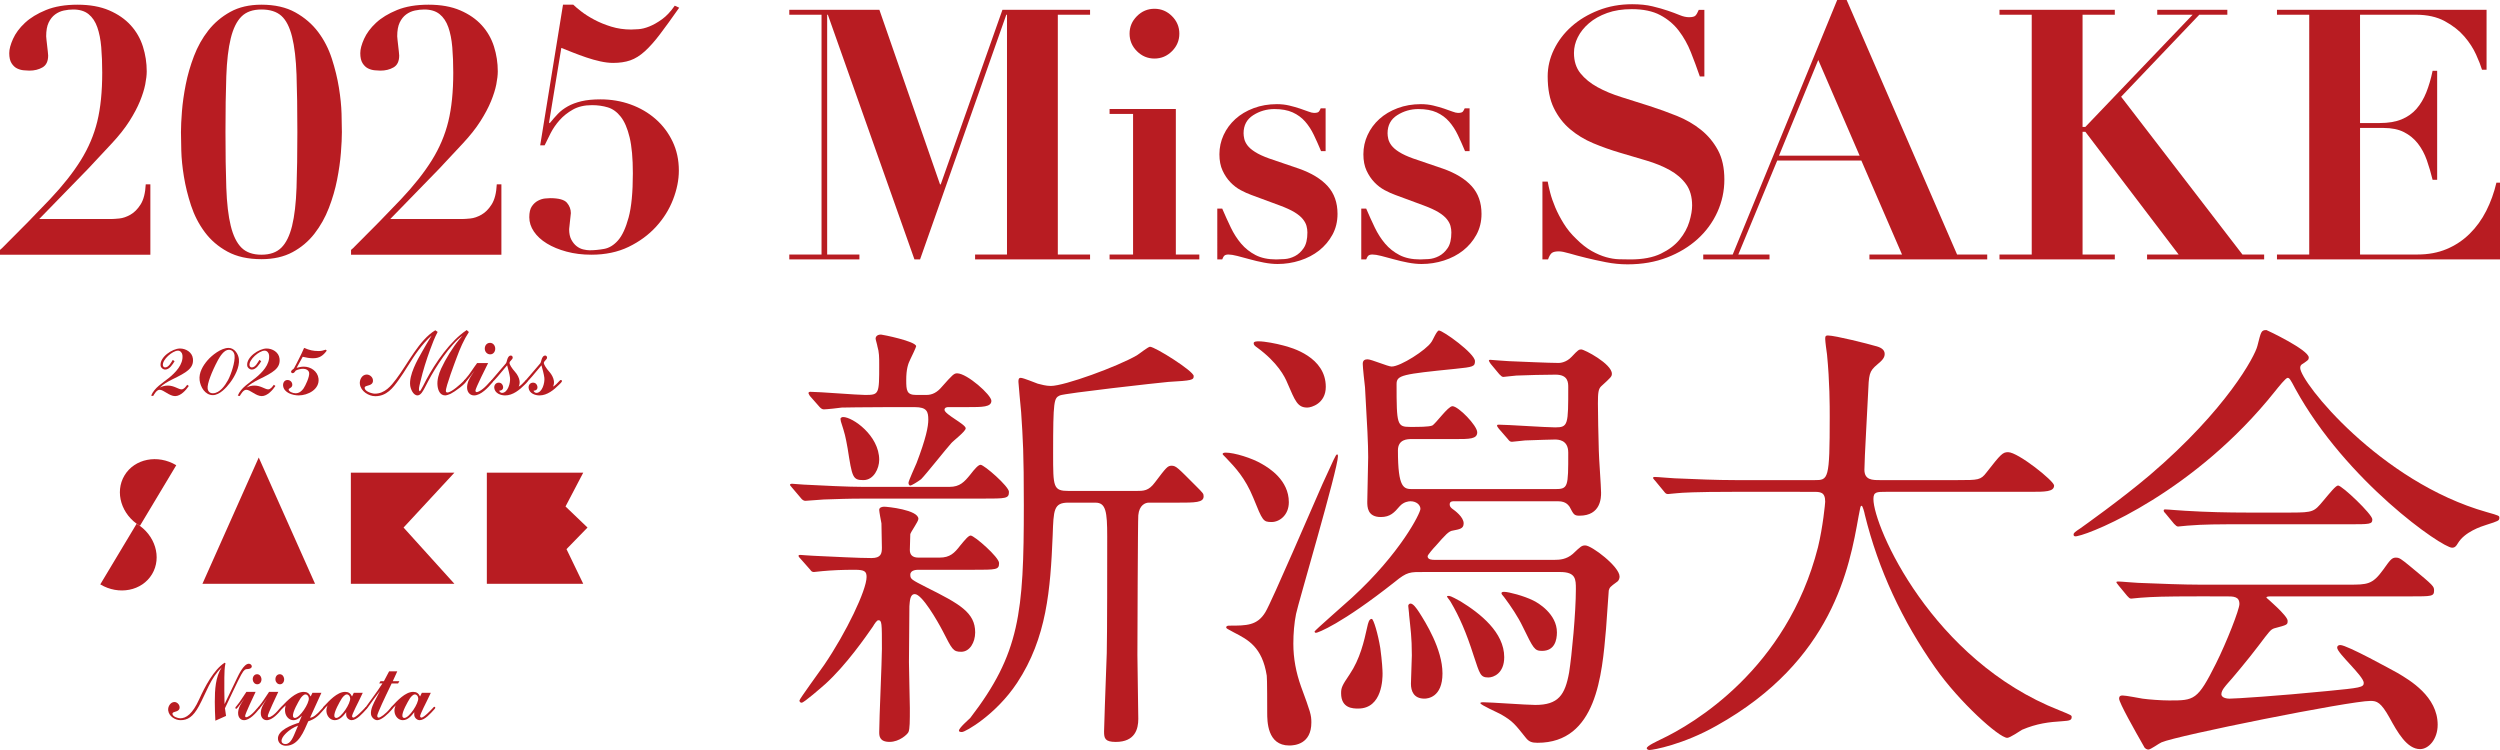
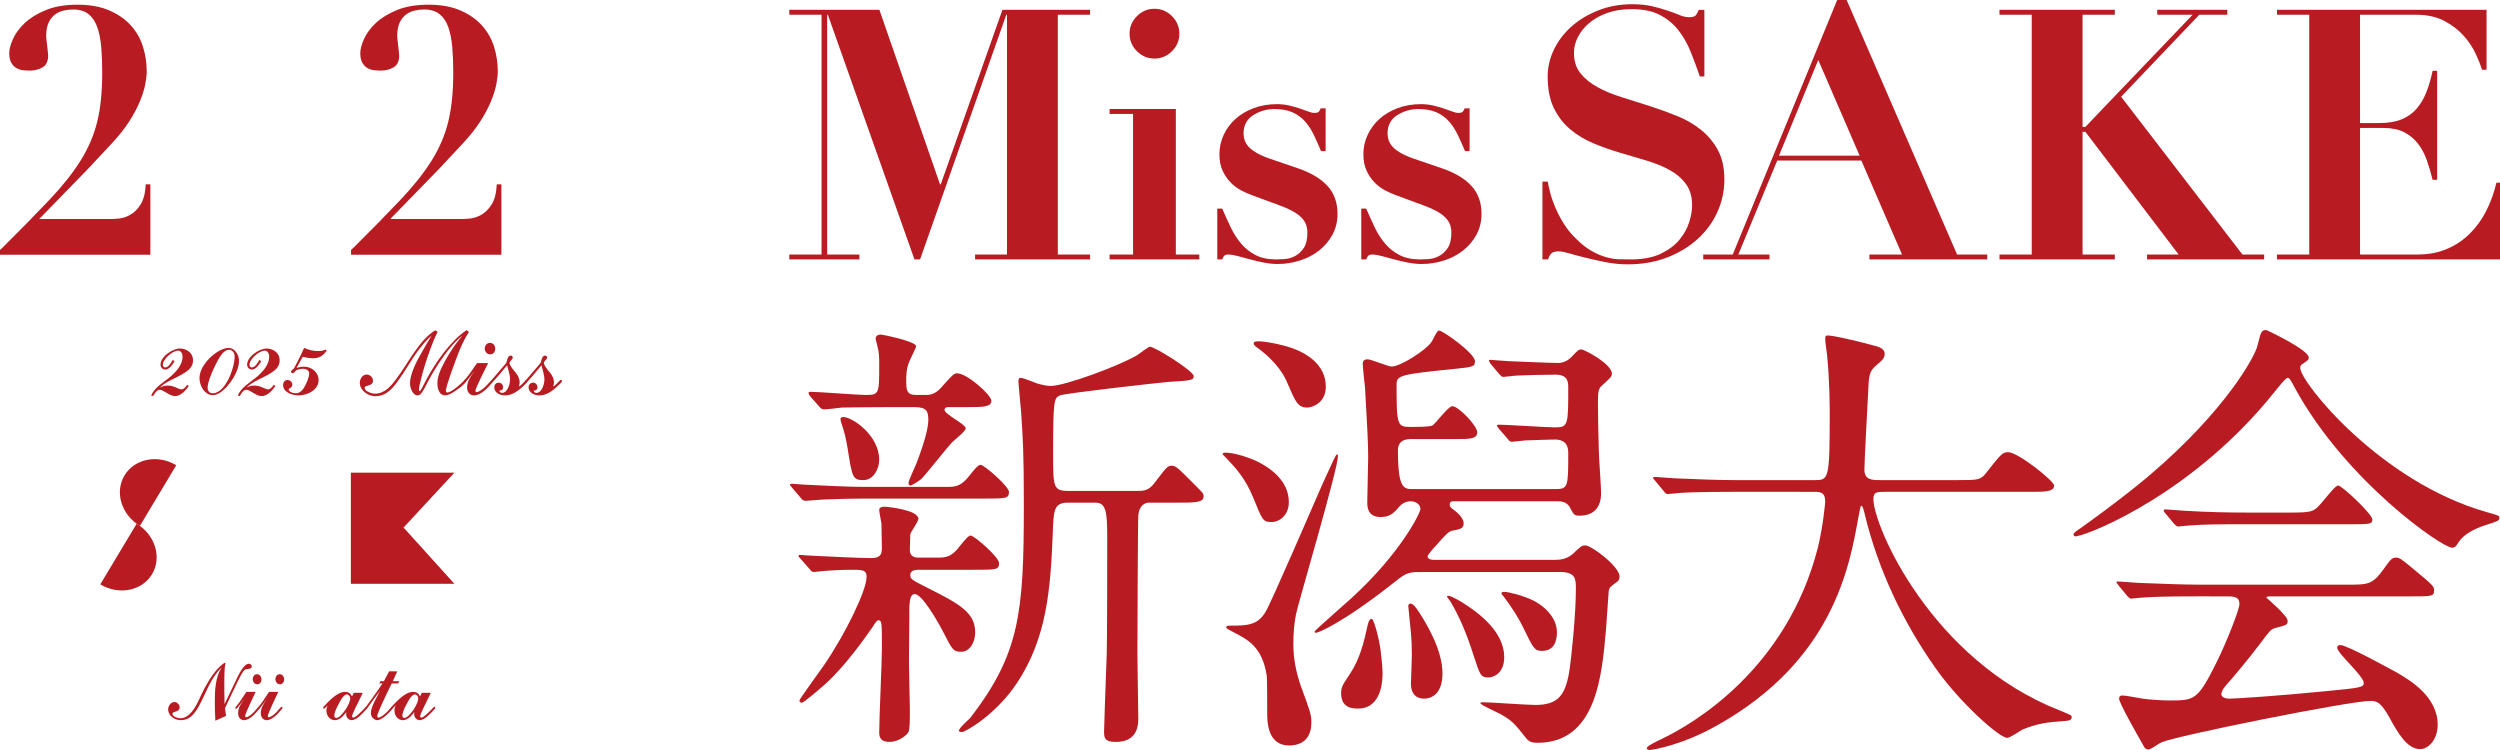
<svg xmlns="http://www.w3.org/2000/svg" version="1.0" id="レイヤー_1" x="0px" y="0px" width="700px" height="210px" viewBox="0 0 700 210" enable-background="new 0 0 700 210" xml:space="preserve">
  <g>
    <g>
      <path fill="#B81C22" d="M246.228,2.75l16.98,48.882h0.195L280.681,2.75h24.536v1.373h-9.028v67.14h9.028v1.373h-32.192v-1.373    h8.933V4.124h-0.196l-24.146,68.514h-1.57L231.798,4.124h-0.194v67.14h9.029v1.374h-19.631v-1.374h9.028V4.124h-9.028V2.75    H246.228z" />
      <path fill="#B81C22" d="M329.235,30.528v40.732h6.574v1.375h-25.127v-1.375h6.577V31.901h-6.577v-1.373H329.235z M318.341,4.519    c1.375-1.375,3.008-2.063,4.908-2.063c1.896,0,3.532,0.688,4.906,2.063c1.374,1.373,2.062,3.01,2.062,4.905    c0,1.899-0.688,3.534-2.062,4.909c-1.373,1.374-3.011,2.061-4.906,2.061c-1.899,0-3.533-0.688-4.908-2.061    c-1.375-1.375-2.062-3.009-2.062-4.909C316.278,7.528,316.966,5.892,318.341,4.519z" />
      <path fill="#B81C22" d="M342.22,58.405c0.785,1.832,1.587,3.6,2.405,5.301c0.817,1.701,1.782,3.207,2.896,4.516    c1.111,1.311,2.453,2.371,4.023,3.189c1.57,0.818,3.5,1.227,5.791,1.227c0.59,0,1.373-0.032,2.354-0.1    c0.982-0.063,1.947-0.344,2.898-0.834c0.945-0.488,1.766-1.242,2.453-2.258c0.688-1.014,1.029-2.469,1.029-4.365    c0-0.592-0.082-1.195-0.246-1.817c-0.162-0.621-0.508-1.259-1.029-1.914c-0.525-0.651-1.291-1.291-2.307-1.914    c-1.018-0.621-2.404-1.259-4.172-1.914l-7.952-2.942c-0.917-0.328-1.897-0.771-2.943-1.326c-1.047-0.558-2.012-1.291-2.896-2.209    c-0.883-0.916-1.618-2.012-2.207-3.287c-0.59-1.277-0.884-2.797-0.884-4.564c0-1.897,0.395-3.696,1.177-5.398    c0.785-1.7,1.883-3.188,3.289-4.465c1.405-1.277,3.106-2.29,5.104-3.043c1.996-0.752,4.171-1.129,6.527-1.129    c1.24,0,2.402,0.132,3.482,0.393c1.08,0.263,2.062,0.54,2.945,0.833c0.883,0.295,1.668,0.576,2.355,0.836    c0.688,0.262,1.227,0.393,1.617,0.393c0.721,0,1.18-0.131,1.375-0.393c0.195-0.26,0.359-0.556,0.49-0.884h1.375v11.976h-1.277    c-0.652-1.57-1.322-3.076-2.012-4.516c-0.688-1.438-1.506-2.697-2.453-3.777s-2.109-1.93-3.484-2.553    c-1.375-0.622-3.078-0.933-5.104-0.933c-2.16,0-4.143,0.574-5.939,1.717c-1.802,1.146-2.7,2.833-2.7,5.058    c0,0.458,0.063,0.98,0.196,1.569c0.13,0.589,0.424,1.195,0.883,1.816c0.456,0.621,1.178,1.244,2.162,1.865    c0.979,0.62,2.289,1.228,3.926,1.814l8.342,2.846c3.533,1.246,6.217,2.881,8.049,4.908c1.83,2.028,2.748,4.612,2.748,7.754    c0,2.162-0.475,4.106-1.422,5.84c-0.949,1.734-2.195,3.209-3.729,4.419c-1.539,1.212-3.322,2.144-5.352,2.798    c-2.029,0.652-4.123,0.98-6.281,0.98c-1.18,0-2.455-0.133-3.828-0.394c-1.373-0.263-2.699-0.573-3.974-0.933    c-1.277-0.358-2.438-0.67-3.486-0.932c-1.046-0.264-1.863-0.395-2.452-0.395c-0.523,0-0.9,0.098-1.13,0.295    c-0.229,0.195-0.439,0.559-0.638,1.08h-1.374V58.405H342.22z" />
      <path fill="#B81C22" d="M382.532,58.405c0.785,1.832,1.586,3.6,2.404,5.301c0.816,1.701,1.781,3.207,2.895,4.516    c1.111,1.311,2.455,2.371,4.025,3.189s3.498,1.227,5.789,1.227c0.592,0,1.377-0.032,2.357-0.1    c0.979-0.063,1.943-0.344,2.895-0.834c0.945-0.488,1.766-1.242,2.455-2.258c0.688-1.014,1.027-2.469,1.027-4.365    c0-0.592-0.08-1.195-0.244-1.817c-0.164-0.621-0.508-1.259-1.029-1.914c-0.523-0.651-1.295-1.291-2.309-1.914    c-1.018-0.621-2.404-1.259-4.17-1.914l-7.951-2.942c-0.918-0.328-1.898-0.771-2.943-1.326c-1.049-0.558-2.014-1.291-2.896-2.209    c-0.881-0.916-1.619-2.012-2.209-3.287c-0.588-1.277-0.881-2.797-0.881-4.564c0-1.897,0.391-3.696,1.176-5.398    c0.787-1.7,1.881-3.188,3.289-4.465c1.406-1.277,3.107-2.29,5.104-3.043c1.996-0.752,4.172-1.129,6.527-1.129    c1.242,0,2.404,0.132,3.484,0.393c1.08,0.263,2.061,0.54,2.943,0.833c0.885,0.295,1.67,0.576,2.355,0.836    c0.688,0.262,1.229,0.393,1.619,0.393c0.721,0,1.18-0.131,1.375-0.393c0.195-0.26,0.355-0.556,0.49-0.884h1.373v11.976h-1.273    c-0.656-1.57-1.326-3.076-2.014-4.516c-0.688-1.438-1.508-2.697-2.457-3.777c-0.945-1.08-2.105-1.93-3.48-2.553    c-1.373-0.622-3.076-0.933-5.105-0.933c-2.158,0-4.141,0.574-5.938,1.717c-1.803,1.146-2.699,2.833-2.699,5.058    c0,0.458,0.062,0.98,0.195,1.569c0.129,0.589,0.424,1.195,0.883,1.816c0.457,0.621,1.18,1.244,2.16,1.865    c0.982,0.62,2.289,1.228,3.926,1.814l8.346,2.846c3.531,1.246,6.213,2.881,8.047,4.908c1.832,2.028,2.75,4.612,2.75,7.754    c0,2.162-0.477,4.106-1.424,5.84c-0.947,1.734-2.191,3.209-3.729,4.419c-1.537,1.212-3.322,2.144-5.352,2.798    c-2.027,0.652-4.123,0.98-6.279,0.98c-1.182,0-2.457-0.133-3.828-0.394c-1.375-0.263-2.701-0.573-3.979-0.933    c-1.273-0.358-2.438-0.67-3.482-0.932c-1.047-0.264-1.863-0.395-2.453-0.395c-0.525,0-0.9,0.098-1.129,0.295    c-0.23,0.195-0.441,0.559-0.641,1.08h-1.373V58.405H382.532z" />
      <path fill="#B81C22" d="M433.36,50.847c0.131,0.785,0.357,1.816,0.688,3.09c0.326,1.275,0.801,2.65,1.422,4.125    c0.621,1.473,1.406,2.979,2.355,4.514c0.947,1.539,2.109,2.963,3.484,4.27c1.504,1.509,2.961,2.65,4.367,3.439    c1.406,0.784,2.748,1.358,4.021,1.717c1.275,0.358,2.488,0.559,3.635,0.588c1.145,0.033,2.209,0.05,3.189,0.05    c3.467,0,6.312-0.54,8.537-1.62c2.225-1.078,3.977-2.404,5.252-3.975s2.176-3.224,2.699-4.957    c0.523-1.732,0.785-3.254,0.785-4.564c0-2.42-0.574-4.416-1.717-5.986c-1.146-1.57-2.67-2.879-4.566-3.926    s-4.057-1.93-6.477-2.649c-2.422-0.722-4.91-1.457-7.461-2.209c-2.551-0.751-5.041-1.635-7.459-2.648    c-2.422-1.016-4.58-2.324-6.479-3.929c-1.9-1.604-3.42-3.583-4.566-5.938c-1.145-2.354-1.717-5.301-1.717-8.834    c0-2.617,0.59-5.137,1.768-7.558c1.18-2.422,2.812-4.565,4.906-6.431c2.096-1.864,4.596-3.37,7.512-4.517    c2.91-1.145,6.066-1.717,9.471-1.717c2.158,0,4.059,0.195,5.693,0.59c1.635,0.392,3.074,0.803,4.316,1.228    c1.244,0.426,2.34,0.834,3.289,1.227c0.949,0.394,1.816,0.59,2.602,0.59c0.916,0,1.521-0.147,1.814-0.441    c0.297-0.295,0.604-0.835,0.934-1.62h1.57v18.649h-1.275c-0.785-2.289-1.619-4.547-2.504-6.771    c-0.883-2.225-2.014-4.235-3.385-6.036c-1.373-1.801-3.109-3.255-5.201-4.369c-2.098-1.111-4.746-1.666-7.953-1.666    c-2.615,0-4.924,0.358-6.918,1.078c-1.996,0.719-3.682,1.669-5.057,2.846c-1.375,1.179-2.42,2.487-3.141,3.926    c-0.723,1.441-1.08,2.912-1.08,4.417c0,2.29,0.604,4.188,1.814,5.692c1.211,1.506,2.799,2.797,4.762,3.877    s4.201,2.014,6.725,2.799c2.52,0.783,5.104,1.603,7.754,2.453c2.65,0.85,5.232,1.783,7.754,2.797    c2.52,1.015,4.762,2.307,6.725,3.877s3.549,3.469,4.76,5.691c1.211,2.227,1.816,4.976,1.816,8.247    c0,3.205-0.654,6.248-1.963,9.129c-1.311,2.878-3.158,5.396-5.545,7.559c-2.391,2.157-5.234,3.877-8.541,5.15    c-3.305,1.275-6.984,1.914-11.041,1.914c-2.029,0-4.043-0.196-6.037-0.59c-1.996-0.393-3.861-0.801-5.596-1.227    c-1.732-0.424-3.271-0.836-4.611-1.229c-1.344-0.391-2.344-0.588-2.994-0.588c-0.918,0-1.57,0.146-1.963,0.44    c-0.395,0.296-0.754,0.899-1.08,1.815h-1.57v-21.79h1.475v0.001H433.36z" />
      <path fill="#B81C22" d="M485.163,71.263l29.25-71.262h2.648l30.92,71.262h8.439v1.373h-32.98v-1.373h9.125L521.18,44.958h-23.559    l-10.893,26.305h8.736v1.373h-18.555v-1.373H485.163z M498.118,43.583h22.576L509.11,16.788L498.118,43.583z" />
      <path fill="#B81C22" d="M592.149,2.75v1.373h-9.031v31.41h0.785l30.033-31.41h-9.912V2.75h19.631v1.373h-7.854l-21.887,22.969    l33.965,44.169h6.082v1.375h-32.783v-1.375h8.834l-26.109-34.354h-0.785v34.354h9.031v1.375h-32.293v-1.375h9.027V4.124h-9.027    V2.75H592.149z" />
      <path fill="#B81C22" d="M696.239,2.75v16.785h-1.273c-0.33-1.112-0.885-2.536-1.67-4.27c-0.785-1.734-1.881-3.421-3.287-5.058    c-1.41-1.635-3.225-3.059-5.447-4.27c-2.225-1.211-4.939-1.816-8.148-1.816h-15.604v30.33h5.496c2.422,0,4.467-0.342,6.139-1.029    c1.668-0.688,3.057-1.669,4.17-2.942c1.111-1.276,2.027-2.813,2.748-4.614c0.719-1.8,1.307-3.812,1.766-6.037h1.275v30.526h-1.275    c-0.459-1.896-0.996-3.729-1.617-5.498c-0.625-1.766-1.457-3.319-2.502-4.662c-1.051-1.34-2.34-2.404-3.881-3.188    c-1.535-0.785-3.451-1.178-5.742-1.178h-6.574v35.435h16.102c3.008,0,5.725-0.507,8.145-1.521c2.422-1.015,4.564-2.439,6.43-4.271    c1.863-1.832,3.42-3.978,4.662-6.431c1.244-2.453,2.193-5.088,2.848-7.899h1.275v21.495h-62.723v-1.374h9.031V4.124h-9.031V2.75    H696.239z" />
    </g>
    <g>
      <g>
        <path fill="#B81C22" d="M265.855,136.324c2.901,0,4.165-1.389,5.805-3.406c1.262-1.641,2.272-2.775,2.902-2.775     c1.007,0,7.945,6.059,7.945,7.57c0,1.893-0.756,1.893-7.441,1.893h-32.424c-5.931,0-7.444,0.125-11.982,0.252     c-0.758,0-4.417,0.377-5.177,0.377c-0.376,0-0.756-0.252-1.006-0.504l-2.777-3.277c-0.379-0.508-0.503-0.508-0.503-0.76     c0-0.127,0.379-0.25,0.503-0.25c0.381,0,2.9,0.25,3.406,0.25c4.919,0.252,12.364,0.633,16.777,0.633L265.855,136.324     L265.855,136.324z M263.084,156.128c2.9,0,4.163-1.26,5.802-3.404c1.263-1.516,2.27-2.773,2.901-2.773     c1.008,0,7.949,6.055,7.949,7.695c0,1.893-0.632,1.893-7.444,1.893h-15.139c-0.376,0-2.271,0-2.271,1.387     c0,1.266,0.378,1.389,4.54,3.533c9.337,4.668,13.625,7.064,13.625,12.615c0,2.775-1.513,5.424-3.912,5.424     c-2.269,0-2.521-0.629-5.168-5.803c-1.518-2.902-5.806-10.346-7.823-10.346c-1.388,0-1.388,2.02-1.514,3.406     c0,1.516-0.126,13.248-0.126,15.646c0,2.143,0.253,11.102,0.253,12.867c0,3.658,0,5.803-0.379,6.688     c-0.253,0.631-2.524,2.773-5.298,2.773c-2.9,0-2.9-1.768-2.9-2.773c0-3.66,0.754-19.936,0.754-23.215     c0-7.316,0-8.074-1.008-8.074c-0.379,0-1.01,0.883-1.515,1.77c-2.019,2.9-7.442,10.723-13.245,16.02     c-1.139,1.01-6.058,5.301-6.688,5.301c-0.379,0-0.632-0.254-0.632-0.633s5.804-8.326,6.938-9.967     c6.182-9.084,11.857-20.943,11.857-24.602c0-1.516-0.503-2.02-3.278-2.02c-3.531,0-6.311,0.125-9.083,0.377     c-0.379,0-2.02,0.252-2.398,0.252c-0.504,0-0.757-0.252-1.008-0.629l-2.899-3.281c-0.379-0.377-0.379-0.504-0.379-0.631     c0-0.252,0.251-0.252,0.504-0.252c0.126,0,3.153,0.252,3.783,0.252c5.805,0.254,12.365,0.631,16.147,0.631     c2.652,0,2.9-1.262,2.9-2.9c0-2.146-0.125-4.668-0.125-6.812c-0.124-0.631-0.629-3.281-0.629-3.785     c0-0.758,1.008-0.883,1.388-0.883c0.884,0,9.587,0.883,9.587,3.406c0,0.756-2.146,3.658-2.271,4.287     c0,0.506-0.126,3.912-0.126,4.416c0,1.262,0.631,2.145,2.396,2.145H263.084L263.084,156.128z M249.078,113.994     c-8.327,0-11.859,0.125-13.373,0.125c-0.758,0.127-4.289,0.506-5.045,0.506c-0.507,0-0.887-0.379-1.138-0.631l-2.775-3.154     c-0.125-0.252-0.379-0.631-0.379-0.758c0-0.252,0.254-0.377,0.506-0.377c2.396,0,13.246,0.883,15.392,0.883     c3.911,0,3.911-0.254,3.911-8.453c0-2.018,0-3.533-0.506-5.172c0-0.254-0.505-1.895-0.505-2.146c0-0.377,0.254-1.137,1.519-1.137     c0.376,0,9.837,1.895,9.837,3.281c0,0.254-1.386,3.154-1.64,3.658c-0.632,1.262-1.136,2.775-1.136,5.803     c0,2.902,0.128,4.164,2.774,4.164h2.9c1.642,0,3.026-0.758,4.29-2.27c3.026-3.406,3.407-3.783,4.293-3.783     c2.772,0,9.586,6.055,9.586,7.695c0,1.766-2.522,1.766-6.688,1.766h-5.424c-0.379,0-1.011,0.125-1.011,0.756     c0,1.262,5.931,4.037,5.931,5.174c0,0.885-3.532,3.533-4.036,4.162c-1.39,1.516-7.065,8.707-8.453,10.094     c-1.011,0.758-2.649,1.768-3.028,1.768s-0.505-0.502-0.505-0.756c0-0.506,1.895-4.668,2.271-5.551     c2.648-6.939,3.279-10.221,3.279-12.111c0-2.271-0.379-3.533-3.785-3.533h-7.064L249.078,113.994L249.078,113.994z      M236.085,116.769c2.647,0,10.092,5.174,10.092,11.982c0,2.398-1.515,5.678-4.415,5.678c-3.028,0-3.155-0.758-4.417-8.83     c-0.632-3.531-0.755-4.035-1.891-7.568c0-0.252-0.254-0.883,0-1.01C235.706,116.769,235.958,116.769,236.085,116.769z      M299.166,140.738c-4.165,0-4.165,2.02-4.417,9.213c-0.631,15.137-1.641,28.637-9.968,41.254     c-5.929,8.957-14.509,13.752-15.391,13.752c-0.38,0-0.882,0-0.882-0.381c0-0.756,2.646-3.025,3.151-3.529     c13.877-18.041,15.014-29.398,15.014-59.549c0-14.887-0.251-18.422-0.757-26.115c-0.125-1.389-0.756-7.949-0.756-8.455     c0-0.504,0-1.133,0.63-1.133c0.756,0,4.037,1.387,4.794,1.639c1.011,0.252,2.271,0.631,3.659,0.631     c3.783,0,18.673-5.424,24.095-8.578c0.631-0.381,3.154-2.398,3.659-2.398c1.389,0,12.238,6.812,12.238,8.205     c0,1.133-0.504,1.26-7.062,1.637c-2.901,0.254-28.892,3.154-30.405,3.785c-1.642,0.758-1.894,1.264-1.894,16.273     c0,9.465,0,10.475,4.415,10.475h18.8c2.144,0,3.532,0,5.298-2.396c3.154-4.162,3.534-4.666,4.669-4.666     c1.261,0,1.767,0.631,6.812,5.676c2.02,2.018,2.146,2.145,2.146,2.902c0,1.764-2.396,1.764-7.443,1.764h-7.945     c-0.882,0-2.651,0.633-2.903,3.535c-0.128,0.883-0.251,36.459-0.251,39.107c0,2.898,0.251,15.393,0.251,17.914     c0,2.773-0.882,6.438-6.307,6.438c-3.029,0-3.28-1.014-3.28-2.902c0-1.262,0.376-11.48,0.756-21.951     c0.127-4.67,0.127-26.115,0.127-32.678c0-6.938-0.379-9.463-3.278-9.463h-7.571v-0.004H299.166z" />
        <path fill="#B81C22" d="M360.874,140.613c0,3.66-2.648,5.551-4.793,5.551c-2.398,0-2.523-0.25-5.171-6.812     c-2.272-5.551-5.048-8.451-7.57-11.102c-0.884-0.883-1.007-1.01-1.007-1.135c0-0.254,0.376-0.379,0.879-0.379     c2.399,0,7.318,1.514,10.092,3.152C355.325,131.027,360.874,134.431,360.874,140.613z M374.374,127.24     c0.252,0,0.252,0.252,0.252,0.504c0,3.533-11.229,41.508-11.732,44.158c-0.506,2.521-0.758,5.426-0.758,8.326     c0,4.164,0.758,8.072,2.146,11.984c2.646,7.188,2.898,7.947,2.898,10.092c0,6.057-4.668,6.436-6.18,6.436     c-6.184,0-6.184-6.812-6.184-9.211c0-1.006,0-9.838-0.125-10.344c-1.264-8.074-5.299-10.094-9.209-12.111     c-1.895-1.008-2.146-1.135-2.146-1.389c0-0.506,0.632-0.506,0.884-0.506c4.792,0,7.821,0,10.092-3.783     c1.768-2.9,13.498-30.277,16.021-35.953C373.491,128.626,373.997,127.24,374.374,127.24z M371.221,108.316     c0,4.668-4.041,5.803-5.176,5.803c-2.773,0-3.406-1.891-5.553-6.812c-0.758-1.893-2.773-5.803-8.451-9.967     c-0.506-0.377-1.008-0.631-1.008-1.262c0-0.506,1.008-0.506,1.387-0.506c1.766,0,4.922,0.633,6.811,1.137     C361.758,97.337,371.221,99.986,371.221,108.316z M417.393,101.88c-0.252-0.379-0.504-0.758-0.504-0.883     c0-0.252,0.252-0.252,0.379-0.252c0.252,0,4.416,0.377,5.17,0.377c3.154,0.127,11.355,0.504,14.006,0.504     c0.381,0,2.146-0.125,3.658-1.766c1.77-1.893,2.02-2.02,2.65-2.02c0.883,0,8.574,4.039,8.574,6.812     c0,0.758-0.252,1.01-3.023,3.533c-0.756,0.76-0.885,1.768-0.885,4.795c0,1.514,0.129,10.346,0.252,13.246     c0,1.643,0.633,9.969,0.633,11.732c0,1.264,0,6.436-6.055,6.436c-1.52,0-1.645-0.377-2.777-2.521     c-0.252-0.254-0.881-1.516-3.152-1.516h-29.271c-0.377,0-1.133,0-1.133,0.883c0,0.633,0.377,0.885,0.629,1.137     c0.885,0.629,3.281,2.396,3.281,4.164c0,1.512-1.135,1.639-3.027,2.018c-1.137,0.125-2.145,1.26-4.795,4.289     c-0.506,0.504-2.271,2.523-2.271,2.902c0,1.01,1.391,1.01,1.895,1.01h33.686c1.391,0,3.281-0.127,5.049-1.641     c2.27-2.145,2.521-2.398,3.529-2.398c1.768,0,9.588,5.93,9.588,8.709c0,0.377-0.125,1.131-0.756,1.512     c-1.895,1.389-2.021,1.516-2.271,2.396c0,0.377-0.635,8.957-0.76,10.725c-1.135,12.994-2.645,31.918-19.176,31.918     c-1.514,0-2.396-0.252-3.277-1.387c-3.025-3.785-3.658-4.668-6.941-6.562c-0.883-0.506-5.801-2.648-5.801-3.154     c0-0.25,0.629-0.25,0.758-0.25c2.018,0,12.234,0.756,14.635,0.756c6.436,0,8.326-2.773,9.461-9.084     c0.756-4.795,1.893-16.777,1.893-23.34c0-2.771,0-4.795-4.414-4.795h-38.102c-3.912,0-4.67-0.125-8.199,2.777     c-15.016,11.857-21.574,14.254-22.078,14.254c-0.125,0-0.377-0.125-0.377-0.377s8.828-7.949,10.469-9.463     c13.625-12.488,19.176-23.721,19.176-24.855s-1.135-2.145-2.775-2.145c-0.504,0-1.891,0.127-3.025,1.387     c-1.516,1.768-2.646,3.029-5.297,3.029c-3.785,0-3.785-2.9-3.785-4.289c0-1.77,0.254-10.6,0.254-12.492     c0-3.658-0.254-8.576-0.889-19.553c-0.121-1.012-0.631-5.553-0.631-6.562c0-1.135,0.762-1.262,1.393-1.262     c1.008,0,5.676,2.02,6.686,2.02c2.523,0,9.713-4.668,11.104-6.814c0.377-0.379,1.514-3.277,2.145-3.277     c1.135,0,10.092,6.434,10.092,8.578c0,1.516-0.506,1.641-5.426,2.146c-15.01,1.514-16.523,1.766-16.523,4.285     c0,11.355,0.127,11.986,3.783,11.986c2.521,0,5.176,0,6.186-0.379c1.008-0.504,4.416-5.424,5.676-5.424     c1.641,0,6.938,5.424,6.938,7.314c0,1.895-2.143,1.895-6.311,1.895h-12.109c-1.01,0-3.783,0-3.783,3.154     c0,10.723,1.641,10.85,4.164,10.85h39.738c3.787,0,3.787-0.504,3.787-10.219c0-3.66-2.902-3.66-3.787-3.66     c-0.377,0-5.297,0.127-8.322,0.254c-0.381,0-3.156,0.379-3.662,0.379s-0.758-0.252-1.137-0.758l-2.523-2.902     c-0.252-0.377-0.504-0.629-0.504-0.883c0-0.252,0.252-0.252,0.504-0.252c2.273,0,13.252,0.758,15.773,0.758     c3.658,0,3.658-0.758,3.658-11.229c0-1.262,0-3.533-3.535-3.533c-3.531,0-7.441,0.129-10.973,0.254     c-0.379,0-3.404,0.379-3.66,0.379c-0.379,0-0.633-0.25-1.137-0.758L417.393,101.88z M387.118,188.556c0,1.26,0,9.838-6.814,9.838     c-1.389,0-4.795,0-4.795-4.287c0-1.518,0.252-2.146,2.398-5.299c2.9-4.291,4.035-9.213,4.92-13.248     c0.254-1.137,0.506-2.271,1.264-2.271c0.504,0,1.766,4.291,2.395,8.199C386.989,185.148,387.118,187.796,387.118,188.556z      M403.895,188.556c0,6.811-4.291,7.061-5.047,7.061c-3.027,0-3.785-2.143-3.785-4.162c0-1.262,0.254-6.811,0.254-7.949     c0-5.17-0.381-7.439-0.758-11.227c0-0.633-0.252-2.273-0.252-2.65c0-0.252,0.252-0.631,0.629-0.631     c0.76,0,1.643,1.262,2.396,2.396C399.1,174.171,403.895,181.742,403.895,188.556z M421.182,184.011c0,4.545-3.029,5.68-4.42,5.68     c-2.27,0-2.396-0.883-4.164-6.186c-2.016-6.309-3.908-10.723-6.434-15.012c-0.379-0.631-1.01-1.262-1.01-1.514     c0-0.125,0.381-0.125,0.631-0.125c0.379,0,2.27,1.008,3.152,1.514C414.493,171.775,421.182,177.074,421.182,184.011z      M435.938,177.074c0,2.145-0.631,5.172-4.16,5.172c-2.146,0-2.396-0.629-5.426-6.811c-1.262-2.65-3.281-5.68-5.17-8.201     c-0.635-0.758-0.762-0.887-0.762-1.137c0-0.381,0.506-0.381,0.762-0.381c1.256,0,5.549,1.141,8.07,2.396     C430.643,168.748,435.938,171.902,435.938,177.074z" />
        <path fill="#B81C22" d="M485.577,137.71c-11.104,0-14.637,0.252-15.898,0.377c-0.5,0-2.27,0.252-2.646,0.252     c-0.504,0-0.756-0.252-1.137-0.756l-2.395-2.9c-0.504-0.631-0.631-0.631-0.631-0.885c0-0.252,0.25-0.252,0.504-0.252     c0.883,0,4.795,0.379,5.553,0.379c6.186,0.252,11.354,0.506,17.283,0.506h21.824c3.912,0,4.289,0,4.289-17.789     c0-3.027,0-9.717-0.76-17.412c-0.121-0.756-0.502-3.658-0.502-4.289s0-1.01,0.758-1.01c2.021,0,11.48,2.398,13.123,2.902     c1.639,0.379,2.771,1.01,2.771,2.27c0,1.014-0.631,1.77-2.018,2.902c-2.396,2.02-2.396,2.65-2.65,8.58     c-0.127,3.279-1.008,17.914-1.008,20.943c0,2.898,2.271,2.898,4.289,2.898h21.826c5.803,0,6.434,0,8.074-2.145     c4.035-5.172,4.539-5.676,6.053-5.676c2.775,0,12.871,8.07,12.871,9.334c0,1.768-2.521,1.768-6.689,1.768h-40.242     c-2.775,0-3.658,0-3.658,2.02c0,7.693,16.396,45.166,52.104,59.17c3.406,1.389,3.406,1.389,3.406,1.893     c0,0.883-0.631,1.01-2.523,1.137c-3.912,0.25-7.189,0.631-11.354,2.396c-0.631,0.377-3.406,2.271-4.164,2.271     c-2.271,0-13.5-10.094-20.188-19.682c-9.213-13.123-15.896-27.377-19.68-42.771c-0.127-0.756-0.631-2.521-0.885-2.521     c-0.379,0-0.379,0.379-0.887,3.025c-2.52,14.131-7.188,40.373-39.738,58.539c-9.336,5.299-17.787,6.814-18.799,6.814     c-0.252,0-0.756-0.127-0.756-0.508c0-0.629,2.775-1.891,4.037-2.521c8.828-4.162,35.199-19.553,43.904-53.746     c1.385-5.676,2.018-12.361,2.018-12.74c0-2.773-1.387-2.773-3.406-2.773H485.577L485.577,137.71z" />
        <path fill="#B81C22" d="M580.604,149.699c0-0.506,0.379-0.758,1.896-1.77c0.879-0.631,11.227-7.947,19.426-14.887     c21.574-18.42,29.521-33.436,30.152-36.209c1.008-3.912,1.008-4.416,2.523-4.416c0.123,0,11.855,5.551,11.855,7.695     c0,0.633-0.25,0.758-1.514,1.641c-0.754,0.379-0.885,0.758-0.885,1.262c0,3.91,22.334,31.92,52.229,40.373     c3.535,1.01,3.535,1.01,3.535,1.641c0,0.756-0.379,0.885-3.535,1.893c-1.641,0.504-6.18,2.02-8.07,5.172     c-0.506,0.885-0.883,1.262-1.645,1.262c-2.773,0-29.645-18.543-43.9-44.535c-1.389-2.646-1.643-3.023-2.146-3.023     c-0.508,0-2.521,2.521-3.533,3.783c-22.328,28.008-50.715,39.613-55.256,40.498C581.362,150.201,580.604,150.33,580.604,149.699z      M615.299,166.982c-9.336,0-12.492,0.125-15.898,0.377c-0.375,0-2.268,0.252-2.646,0.252c-0.504,0-0.633-0.252-1.137-0.754     l-2.396-2.904c-0.254-0.379-0.629-0.756-0.629-0.883c0-0.252,0.252-0.252,0.504-0.252c0.883,0,4.795,0.379,5.551,0.379     c6.188,0.254,12.869,0.506,17.283,0.506h41.635c5.301,0,6.689,0,9.715-4.164c1.895-2.648,2.396-3.408,3.531-3.408     c1.01,0,1.389,0.254,4.289,2.65c6.436,5.299,6.436,5.426,6.436,6.561c0,1.643-0.631,1.643-6.561,1.643H636.37     c-1.264,0-1.766,0-1.766,0.377c0,0,5.93,5.047,5.93,6.434c0,1.141,0,1.141-3.787,2.146c-1.008,0.379-1.264,0.756-4.414,4.922     c-2.652,3.531-7.82,9.711-8.578,10.469c-0.506,0.631-1.768,1.895-1.768,3.027c0,1.139,1.768,1.262,2.271,1.262     c1.637,0,13.498-0.756,27.504-2.143c9.08-0.887,10.09-1.012,10.09-2.271c0-1.893-7.441-8.326-7.441-9.84     c0-0.633,0.504-0.758,0.883-0.758c1.893,0,14.383,6.938,16.023,7.818c3.404,2.021,11.229,6.562,11.229,14.51     c0,4.039-2.523,6.812-4.92,6.812c-3.66,0-6.309-4.668-8.58-8.832c-2.396-4.287-3.531-4.668-5.299-4.668     c-5.803,0-54.25,9.715-58.539,11.609c-0.631,0.25-3.027,2.018-3.658,2.018c-0.377,0-1.008-0.254-1.26-0.883     c-2.523-4.418-6.941-12.236-6.941-13.375c0-0.883,0.631-0.883,1.012-0.883c0.881,0,4.791,0.76,5.553,0.883     c1.764,0.254,5.299,0.506,7.439,0.506c7.066,0,7.949,0,13.121-10.346c3.029-6.059,6.562-15.141,6.562-16.652     c0-2.145-1.641-2.145-3.785-2.145H615.299z M641.54,143.515c6.184,0,6.436-0.254,8.961-3.281     c2.016-2.396,3.529-4.289,4.162-4.289c1.137,0,9.588,8.076,9.588,9.461c0,1.391-0.631,1.391-6.688,1.391h-29.018     c-7.695,0-11.355,0-16.023,0.377c-0.375,0-2.268,0.252-2.648,0.252c-0.377,0-0.629-0.252-1.133-0.756l-2.398-2.9     c-0.504-0.504-0.504-0.633-0.504-0.885c0-0.125,0.125-0.252,0.379-0.252c0.881,0,4.793,0.377,5.551,0.377     c6.182,0.383,12.238,0.508,17.283,0.508h12.488V143.515z" />
      </g>
    </g>
    <g>
      <path fill="#B81C22" d="M33.422,61.174c0.984-0.097,2.016-0.448,3.094-1.058c1.076-0.608,2.031-1.57,2.862-2.885    c0.831-1.313,1.307-3.188,1.431-5.625h1.293v19.713H0v-1.348l0.554-0.479c5.355-5.321,9.833-9.888,13.434-13.704    c3.601-3.812,6.477-7.451,8.632-10.914c2.154-3.462,3.693-7.083,4.617-10.866c0.923-3.781,1.385-8.333,1.385-13.654    c0-2.628-0.093-5.016-0.277-7.165c-0.184-2.146-0.554-4.005-1.107-5.576c-0.554-1.571-1.37-2.789-2.447-3.654    c-1.077-0.865-2.508-1.298-4.293-1.298c-0.863,0-1.739,0.096-2.631,0.287c-0.893,0.193-1.708,0.562-2.446,1.106    c-0.739,0.546-1.339,1.299-1.8,2.26c-0.462,0.962-0.693,2.245-0.693,3.847c0,0.192,0.03,0.546,0.093,1.058    c0.061,0.515,0.123,1.058,0.185,1.635c0.06,0.577,0.123,1.123,0.185,1.635c0.061,0.514,0.091,0.865,0.091,1.058    c0,1.604-0.523,2.71-1.569,3.318c-1.047,0.609-2.277,0.913-3.692,0.913c-0.432,0-0.97-0.031-1.616-0.097    c-0.646-0.062-1.262-0.24-1.846-0.528c-0.586-0.288-1.094-0.77-1.523-1.442c-0.432-0.673-0.647-1.618-0.647-2.837    c0-1.089,0.354-2.419,1.062-3.99C4.354,9.312,5.461,7.821,6.97,6.41C8.478,5,10.447,3.799,12.879,2.804    c2.43-0.992,5.37-1.49,8.817-1.49c3.447,0,6.4,0.528,8.863,1.586c2.461,1.059,4.478,2.453,6.047,4.184    c1.569,1.731,2.708,3.719,3.416,5.962c0.707,2.245,1.062,4.553,1.062,6.924c0,1.026-0.139,2.245-0.416,3.654    c-0.277,1.411-0.771,2.98-1.477,4.712c-0.709,1.73-1.694,3.591-2.955,5.577c-1.263,1.988-2.909,4.072-4.94,6.25l-6.647,7.116    l-13.664,14.04h20.312C31.729,61.318,32.437,61.271,33.422,61.174z" />
-       <path fill="#B81C22" d="M50.946,31.171c0.185-2.339,0.538-4.839,1.062-7.5c0.522-2.66,1.292-5.32,2.309-7.981    c1.016-2.659,2.354-5.048,4.016-7.164c1.662-2.115,3.708-3.846,6.139-5.192s5.339-2.02,8.726-2.02c3.753,0,6.924,0.721,9.51,2.163    c2.585,1.442,4.708,3.27,6.371,5.481c1.662,2.212,2.938,4.697,3.831,7.452c0.892,2.758,1.554,5.467,1.985,8.126    c0.43,2.661,0.677,5.097,0.739,7.309c0.061,2.211,0.092,3.928,0.092,5.145c0,1.538-0.092,3.479-0.276,5.817    c-0.185,2.341-0.54,4.841-1.062,7.501c-0.524,2.661-1.292,5.305-2.309,7.934c-1.015,2.629-2.354,5.017-4.016,7.164    c-1.662,2.148-3.709,3.879-6.14,5.192c-2.433,1.313-5.34,1.972-8.725,1.972c-3.755,0-6.925-0.707-9.509-2.115    c-2.586-1.41-4.709-3.237-6.371-5.482c-1.662-2.242-2.94-4.727-3.832-7.451c-0.893-2.725-1.554-5.4-1.985-8.03    c-0.431-2.628-0.678-5.063-0.739-7.309c-0.062-2.243-0.092-3.974-0.092-5.192C50.669,35.45,50.761,33.513,50.946,31.171z     M63.364,52.567c0.153,4.359,0.568,7.918,1.246,10.674c0.677,2.757,1.677,4.793,3.001,6.106c1.323,1.315,3.185,1.972,5.586,1.972    c2.4,0,4.261-0.656,5.586-1.972c1.322-1.313,2.322-3.35,3-6.106c0.677-2.756,1.092-6.314,1.246-10.674    c0.153-4.358,0.231-9.552,0.231-15.578c0-6.347-0.078-11.698-0.231-16.059c-0.154-4.359-0.569-7.9-1.246-10.627    c-0.679-2.723-1.678-4.678-3-5.865c-1.325-1.186-3.186-1.778-5.586-1.778c-2.401,0-4.263,0.657-5.586,1.971    c-1.324,1.314-2.324,3.351-3.001,6.106c-0.678,2.757-1.093,6.299-1.246,10.626c-0.154,4.327-0.231,9.536-0.231,15.626    C63.133,43.016,63.209,48.209,63.364,52.567z" />
      <path fill="#B81C22" d="M131.713,61.174c0.984-0.097,2.016-0.448,3.093-1.058c1.076-0.608,2.031-1.57,2.862-2.885    c0.832-1.313,1.308-3.188,1.431-5.625h1.293v19.713H98.291v-1.348l0.554-0.479c5.355-5.321,9.833-9.888,13.434-13.704    c3.601-3.812,6.478-7.451,8.633-10.914c2.154-3.462,3.692-7.083,4.616-10.866c0.923-3.781,1.385-8.333,1.385-13.654    c0-2.628-0.092-5.016-0.277-7.165c-0.185-2.146-0.554-4.005-1.107-5.576c-0.554-1.571-1.371-2.789-2.446-3.654    c-1.078-0.865-2.509-1.298-4.293-1.298c-0.863,0-1.74,0.096-2.632,0.287c-0.893,0.193-1.708,0.562-2.447,1.106    c-0.738,0.546-1.338,1.299-1.8,2.26c-0.461,0.962-0.692,2.245-0.692,3.847c0,0.192,0.031,0.546,0.093,1.058    c0.061,0.515,0.123,1.058,0.184,1.635c0.061,0.577,0.123,1.123,0.185,1.635c0.061,0.514,0.092,0.865,0.092,1.058    c0,1.604-0.523,2.71-1.569,3.318c-1.047,0.609-2.278,0.913-3.693,0.913c-0.431,0-0.969-0.031-1.616-0.097    c-0.646-0.062-1.262-0.24-1.847-0.528c-0.585-0.288-1.093-0.77-1.523-1.442c-0.431-0.673-0.646-1.618-0.646-2.837    c0-1.089,0.354-2.419,1.062-3.99c0.707-1.57,1.815-3.061,3.324-4.472c1.507-1.41,3.477-2.611,5.908-3.606    c2.432-0.992,5.37-1.49,8.818-1.49c3.446,0,6.401,0.528,8.863,1.586c2.461,1.059,4.478,2.453,6.047,4.184    c1.57,1.731,2.708,3.719,3.417,5.962c0.706,2.245,1.061,4.553,1.061,6.924c0,1.026-0.139,2.245-0.415,3.654    c-0.277,1.411-0.771,2.98-1.477,4.712c-0.709,1.73-1.694,3.591-2.955,5.577c-1.263,1.988-2.909,4.072-4.94,6.25l-6.647,7.116    l-13.664,14.04h20.311C130.02,61.318,130.728,61.271,131.713,61.174z" />
      <g>
-         <path fill="#B81C22" d="M160.508,1.304c0.443,0.446,1.176,1.066,2.193,1.86c1.017,0.796,2.24,1.574,3.672,2.337     c1.432,0.764,3.02,1.416,4.77,1.956c1.749,0.54,3.609,0.811,5.58,0.811c0.445,0,1.128-0.031,2.051-0.096     c0.922-0.063,1.939-0.317,3.053-0.763c1.111-0.444,2.289-1.112,3.529-2.003s2.434-2.162,3.577-3.816l1.241,0.572     c-2.1,2.99-3.897,5.471-5.391,7.44c-1.495,1.973-2.909,3.562-4.244,4.77c-1.336,1.209-2.688,2.051-4.055,2.527     c-1.367,0.478-2.973,0.717-4.816,0.717c-1.082,0-2.275-0.145-3.578-0.43c-1.303-0.287-2.607-0.651-3.91-1.098     c-1.304-0.443-2.561-0.905-3.768-1.383c-1.209-0.477-2.289-0.906-3.244-1.287l-3.434,20.89l0.19,0.19     c0.763-0.954,1.526-1.828,2.29-2.624c0.762-0.794,1.684-1.492,2.766-2.098c1.08-0.604,2.352-1.08,3.816-1.43     c1.461-0.351,3.242-0.525,5.342-0.525c2.988,0,5.803,0.477,8.441,1.431c2.638,0.954,4.959,2.306,6.963,4.054     c2.004,1.749,3.592,3.849,4.77,6.296c1.176,2.448,1.766,5.167,1.766,8.156c0,2.608-0.542,5.311-1.623,8.107     c-1.082,2.799-2.67,5.342-4.769,7.631c-2.099,2.29-4.659,4.166-7.679,5.629c-3.021,1.461-6.503,2.193-10.445,2.193     c-2.48,0-4.786-0.286-6.916-0.859c-2.131-0.572-3.975-1.334-5.531-2.289c-1.56-0.953-2.767-2.065-3.625-3.338     c-0.859-1.271-1.289-2.607-1.289-4.007c0-1.335,0.239-2.353,0.715-3.052c0.477-0.699,1.05-1.224,1.718-1.574     c0.668-0.349,1.318-0.556,1.955-0.62c0.635-0.063,1.112-0.095,1.432-0.095c2.415,0,3.989,0.43,4.721,1.286     c0.73,0.859,1.098,1.83,1.098,2.911c0,0.189-0.033,0.492-0.096,0.904c-0.064,0.416-0.112,0.859-0.144,1.337     c-0.032,0.478-0.081,0.923-0.143,1.335c-0.064,0.414-0.096,0.715-0.096,0.906c0,1.209,0.206,2.193,0.62,2.957     c0.413,0.764,0.906,1.368,1.479,1.812c0.572,0.445,1.192,0.748,1.86,0.906c0.667,0.159,1.255,0.238,1.765,0.238     c1.271,0,2.623-0.127,4.054-0.381s2.733-1.051,3.911-2.385c1.176-1.336,2.161-3.467,2.957-6.393     c0.795-2.923,1.192-7.058,1.192-12.399c0-4.197-0.303-7.551-0.907-10.063c-0.604-2.512-1.43-4.436-2.479-5.771     c-1.05-1.335-2.258-2.209-3.626-2.623c-1.367-0.413-2.846-0.62-4.435-0.62c-2.099,0-3.881,0.415-5.342,1.24     c-1.463,0.827-2.705,1.813-3.721,2.957c-1.018,1.145-1.86,2.37-2.527,3.673c-0.668,1.304-1.225,2.432-1.67,3.386h-1.24     l6.391-39.396H160.508z" />
-       </g>
+         </g>
    </g>
    <g>
      <path fill="#B81C22" d="M48.216,106.24c-1.16,0.572-2.594,1.365-3.465,2.293c0.691-0.383,1.433-0.572,2.28-0.572    c1.694,0,2.969,1.064,3.79,1.064c0.71,0,1.239-0.82,1.593-1.283l0.448,0.326c-0.762,1.148-2.251,2.842-3.835,2.842    c-1.611,0-3.219-1.775-4.312-1.775c-0.846,0-1.472,1.146-1.836,1.746l-0.56-0.107c0.931-2.24,3.131-3.469,4.923-4.916    c1.791-1.447,4.16-3.77,3.836-6.445c-0.076-0.629-0.558-1.229-1.241-1.229c-1.53,0-4.422,2.512-4.229,4.096    c0.042,0.355,0.29,0.602,0.645,0.602c0.984,0,1.686-1.42,2.124-2.104l0.507,0.355c-0.499,0.846-1.437,2.348-2.611,2.348    c-0.629,0-1.234-0.49-1.31-1.119c-0.284-2.35,3.301-4.779,5.432-4.779c1.64,0,3.403,1.037,3.617,2.812    C54.336,103.099,52.267,104.273,48.216,106.24" />
      <path fill="#B81C22" d="M64.391,107.195c-1.011,1.338-2.888,3.441-4.8,3.441c-2.185,0-3.473-2.295-3.701-4.18    c-0.258-2.129,0.977-4.123,2.222-5.57c1.222-1.42,3.814-3.469,5.89-3.469c1.64,0,2.716,1.666,2.89,3.113    C67.166,102.798,65.642,105.556,64.391,107.195 M64.065,97.937c-1.339,0-2.5,1.912-3.038,2.895    c-1.761,3.277-3.045,6.664-2.89,7.947c0.098,0.818,0.625,1.338,1.446,1.338c1.966,0,3.47-2.24,4.275-3.713    c0.826-1.529,2.035-5.08,1.814-6.91C65.568,98.619,64.994,97.937,64.065,97.937" />
      <path fill="#B81C22" d="M72.471,106.24c-1.16,0.572-2.593,1.365-3.464,2.293c0.69-0.383,1.432-0.572,2.279-0.572    c1.693,0,2.97,1.064,3.789,1.064c0.71,0,1.239-0.82,1.593-1.283l0.449,0.326c-0.762,1.148-2.25,2.842-3.835,2.842    c-1.612,0-3.22-1.775-4.312-1.775c-0.847,0-1.473,1.146-1.836,1.746l-0.559-0.107c0.93-2.24,3.13-3.469,4.923-4.916    c1.791-1.447,4.16-3.77,3.836-6.445c-0.077-0.629-0.558-1.229-1.24-1.229c-1.531,0-4.422,2.512-4.23,4.096    c0.043,0.355,0.291,0.602,0.646,0.602c0.983,0,1.685-1.42,2.122-2.104l0.507,0.355c-0.499,0.846-1.437,2.348-2.611,2.348    c-0.628,0-1.234-0.49-1.311-1.119c-0.283-2.35,3.302-4.779,5.433-4.779c1.639,0,3.403,1.037,3.617,2.812    C78.592,103.099,76.521,104.273,72.471,106.24" />
      <path fill="#B81C22" d="M87.624,100.312c-0.957,0-1.908-0.191-2.863-0.408l-1.704,3.086c0.663-0.164,1.298-0.33,2.009-0.33    c1.939,0,3.87,1.285,4.118,3.332c0.364,3.006-2.952,4.725-5.574,4.725c-1.584,0-4.101-0.709-4.339-2.674    c-0.099-0.82,0.349-1.641,1.223-1.641c0.683,0,1.257,0.465,1.343,1.176c0.133,1.092-1.072,1.064-1.016,1.529    c0.065,0.545,1.16,1.01,1.925,1.01c1.01,0,1.706-0.574,2.242-1.338c0.557-0.818,1.707-3.277,1.577-4.342    c-0.099-0.82-0.961-1.176-1.671-1.176c-0.682,0-1.479,0.191-2.071,0.492c-0.186,0.273-0.485,0.738-0.867,0.738    c-0.19,0-0.427-0.137-0.452-0.355c-0.05-0.41,0.542-0.711,0.785-0.955c0.145-0.164,1.239-2.404,1.397-2.678    c0.533-1.01,1.008-2.047,1.457-3.086c1.55,0.629,2.482,0.875,4.094,0.875c0.765,0,1.292-0.164,1.975-0.383l0.279,0.273    C90.457,99.576,89.481,100.312,87.624,100.312" />
      <path fill="#B81C22" d="M127.865,100.148c-0.394,1.037-3.148,8.303-3.02,9.367c0.03,0.246,0.156,0.383,0.43,0.383    c1.119,0,3.826-2.457,4.554-3.223c0.098-0.082,0.285-0.354,0.448-0.354c0.164,0,0.259,0.107,0.279,0.271    c0.09,0.738-3.332,3.168-4.365,3.66c-0.438,0.219-1.173,0.463-1.528,0.463c-1.474,0-2.004-1.445-2.15-2.648    c-0.201-1.666,0.352-3.412,1-4.834c1.21-2.648,3.286-6.035,5.125-8.219c0.289-0.328,0.573-0.684,0.86-1.012    c-3.496,2.486-7.608,8.904-9.604,12.727c-0.334,0.629-0.665,1.285-0.999,1.912c-0.381,0.684-1.032,2.074-1.988,2.074    c-1.229,0-1.942-1.828-2.058-2.783c-0.357-2.951,2.005-7.129,3.337-9.449c0.854-1.531,1.764-3.033,2.674-4.535    c-2.713,2.404-4.748,5.463-6.669,8.549c-0.825,1.311-1.649,2.621-2.562,3.877c-1.611,2.268-3.381,4.561-6.55,4.561    c-1.884,0-4.074-1.393-4.318-3.412c-0.146-1.201,0.608-2.648,1.919-2.648c0.819,0,1.637,0.654,1.739,1.5    c0.119,0.984-0.488,1.393-1.657,1.668c-0.424,0.107-0.704,0.271-0.661,0.627c0.119,0.982,2.101,1.557,2.865,1.557    c2.786,0,4.52-2.158,5.979-4.096c3.206-4.207,6.405-10.951,10.94-13.656l0.657,0.465c-0.846,1.584-1.51,3.332-2.125,5.025    c-1.045,2.867-1.977,5.789-2.678,8.793c-0.108,0.465-0.489,1.83-0.43,2.322c0.014,0.109,0.057,0.463,0.248,0.463    c0.191,0,1.644-2.895,1.775-3.168c2.608-4.859,6.716-10.869,11.342-13.955l0.612,0.547    C129.832,95.179,128.791,97.636,127.865,100.148" />
      <path fill="#B81C22" d="M137.786,107.195c-1.099,1.311-3.152,3.523-5.038,3.523c-1.092,0-1.816-0.793-1.945-1.857    c-0.093-0.766,0.091-1.502,0.36-2.213c0.359-0.873,1.152-1.992,1.706-2.84c-0.213,0.273-2.364,3.277-2.719,3.277    c-0.163,0-0.262-0.137-0.277-0.273c-0.03-0.246,0.315-0.547,0.437-0.682c1.227-1.367,2.175-3.004,3.282-4.479h3.086    c-0.348,0.736-3.639,7.182-3.565,7.781c0.022,0.193,0.18,0.355,0.343,0.355c0.438,0,1.733-0.574,3.479-2.621    c0.381-0.465,0.73-0.738,0.838-0.738c0.138,0,0.264,0.137,0.28,0.273C138.08,106.921,137.906,107.058,137.786,107.195     M137.258,99.22c-0.791,0-1.41-0.602-1.506-1.393c-0.112-0.93,0.461-1.83,1.445-1.83c0.819,0,1.363,0.656,1.456,1.42    C138.761,98.32,138.214,99.22,137.258,99.22" />
      <path fill="#B81C22" d="M146.893,107.74c-1.39,1.395-3.274,2.979-5.459,2.979c-1.256,0-2.858-0.602-3.037-2.076    c-0.095-0.791,0.419-1.502,1.238-1.502c0.656,0,1.15,0.465,1.229,1.119c0.093,0.766-0.387,1.092-1.09,1.146    c0.093,0.328,0.455,0.602,0.783,0.602c1.666,0,2.412-2.867,2.247-4.232c-0.119-0.982-0.501-2.35-0.805-3.496    c-0.436,0.465-2.521,3.086-3.588,4.205c-0.292,0.301-0.515,0.492-0.597,0.492c-0.137,0-0.283-0.082-0.303-0.246    c-0.016-0.137,0.106-0.246,0.175-0.355c1.009-1.146,2.014-2.32,2.993-3.494c0.167-0.191,0.865-0.984,0.98-1.148    c0.233-0.326,0.274-0.9,0.487-1.393c0.194-0.436,0.451-0.791,0.887-0.791c0.273,0,0.492,0.219,0.524,0.49    c0.083,0.684-0.97,1.012-0.891,1.666c0.047,0.383,0.602,1.365,1.582,2.459c0.628,0.682,1.137,1.721,1.229,2.484    c0.072,0.602-0.005,1.092-0.244,1.611c0.667-0.355,1.245-1.01,1.752-1.557c0.123-0.109,0.236-0.301,0.428-0.301    c0.137,0,0.309,0.082,0.33,0.246C147.78,106.949,147.088,107.55,146.893,107.74" />
      <path fill="#B81C22" d="M156.508,107.74c-1.389,1.395-3.274,2.979-5.459,2.979c-1.256,0-2.858-0.602-3.037-2.076    c-0.095-0.791,0.419-1.502,1.24-1.502c0.655,0,1.148,0.465,1.227,1.119c0.094,0.766-0.386,1.092-1.09,1.146    c0.095,0.328,0.456,0.602,0.783,0.602c1.665,0,2.412-2.867,2.247-4.232c-0.118-0.982-0.502-2.35-0.805-3.496    c-0.436,0.465-2.522,3.086-3.589,4.205c-0.292,0.301-0.514,0.492-0.597,0.492c-0.136,0-0.283-0.082-0.302-0.246    c-0.017-0.137,0.108-0.246,0.175-0.355c1.009-1.146,2.015-2.32,2.993-3.494c0.168-0.191,0.865-0.984,0.98-1.148    c0.233-0.326,0.273-0.9,0.488-1.393c0.193-0.436,0.449-0.791,0.887-0.791c0.273,0,0.491,0.219,0.524,0.49    c0.081,0.684-0.972,1.012-0.892,1.666c0.047,0.383,0.602,1.365,1.581,2.459c0.628,0.682,1.137,1.721,1.229,2.484    c0.072,0.602-0.004,1.092-0.244,1.611c0.668-0.355,1.246-1.01,1.752-1.557c0.123-0.109,0.238-0.301,0.429-0.301    c0.137,0,0.312,0.082,0.33,0.246C157.395,106.949,156.702,107.55,156.508,107.74" />
      <path fill="#B81C22" d="M69.406,187.328c-0.342,0-0.634,0.047-0.885,0.236c-0.519,0.43-0.91,0.98-3.476,6.398l-2.057,4.344    l0.306,2.148l-2.991,1.338c-0.1-1.766-0.153-3.533-0.158-5.277c0.008-3.342,0.162-6.969,1.941-9.643    c-3.1,2.889-4.406,7.209-6.389,10.838c-1.665,3.055-3.18,3.938-5.167,3.938c-1.461,0-3.234-1.051-3.439-2.744    c-0.129-1.074,0.654-2.34,1.751-2.34c0.685,0,1.354,0.621,1.44,1.338c0.095,0.787-0.381,1.193-1.446,1.455    c-0.354,0.096-0.585,0.264-0.55,0.549c0.095,0.789,1.563,1.219,2.157,1.219c1.668,0,3.446-1.17,5.339-5.348    c1.532-3.391,4.071-8.285,7.126-10.217l0.222,0.143c-0.283,1.242-0.287,2.723-0.314,4.012c-0.042,2.482,0.006,4.965,0.055,7.447    l3.43-7.162c0.51-1.074,1.966-4.152,3.359-4.152c0.366,0,0.783,0.238,0.835,0.668C70.564,187.087,69.839,187.328,69.406,187.328" />
      <path fill="#B81C22" d="M72.522,198.568c-0.912,1.146-2.621,3.08-4.197,3.08c-0.914,0-1.523-0.691-1.635-1.621    c-0.082-0.67,0.069-1.314,0.291-1.936c0.296-0.764,0.955-1.74,1.413-2.482c-0.176,0.24-1.961,2.865-2.258,2.865    c-0.137,0-0.221-0.119-0.235-0.238c-0.026-0.217,0.262-0.479,0.362-0.598c1.022-1.193,1.807-2.625,2.725-3.914h2.583    c-0.288,0.645-3.011,6.277-2.947,6.803c0.02,0.168,0.151,0.311,0.289,0.311c0.365,0,1.447-0.502,2.898-2.293    c0.317-0.404,0.608-0.643,0.699-0.643c0.115,0,0.219,0.117,0.235,0.238C72.767,198.332,72.622,198.451,72.522,198.568     M72.045,191.599c-0.663,0-1.183-0.525-1.267-1.217c-0.099-0.812,0.377-1.6,1.2-1.6c0.686,0,1.144,0.572,1.225,1.24    C73.297,190.81,72.844,191.599,72.045,191.599" />
      <path fill="#B81C22" d="M78.873,198.568c-0.912,1.146-2.619,3.08-4.197,3.08c-0.914,0-1.523-0.691-1.636-1.621    c-0.082-0.67,0.071-1.314,0.292-1.936c0.296-0.764,0.955-1.74,1.413-2.482c-0.176,0.24-1.96,2.865-2.257,2.865    c-0.138,0-0.222-0.119-0.235-0.238c-0.026-0.217,0.263-0.479,0.362-0.598c1.021-1.193,1.807-2.625,2.726-3.914h2.582    c-0.289,0.645-3.011,6.277-2.947,6.803c0.02,0.168,0.151,0.311,0.288,0.311c0.365,0,1.448-0.502,2.898-2.293    c0.318-0.404,0.607-0.643,0.7-0.643c0.114,0,0.22,0.117,0.234,0.238C79.118,198.332,78.973,198.451,78.873,198.568     M78.396,191.599c-0.663,0-1.183-0.525-1.266-1.217c-0.098-0.812,0.377-1.6,1.2-1.6c0.685,0,1.142,0.572,1.224,1.24    C79.649,190.81,79.195,191.599,78.396,191.599" />
-       <path fill="#B81C22" d="M90.191,199.214c-1.118,1.336-2.179,2.195-3.872,2.744c-1.244,2.746-2.667,6.852-6.277,6.852    c-1.028,0-2.062-0.621-2.204-1.791c-0.308-2.553,4.074-4.105,5.857-4.654l0.834-1.98c-0.654,0.645-1.378,1.264-2.383,1.264    c-1.233,0-2.163-1.074-2.313-2.314c-0.078-0.645-0.013-1.242,0.143-1.838c-0.103,0.096-0.892,0.93-1.075,0.93    c-0.115,0-0.218-0.094-0.232-0.215c-0.026-0.213,0.14-0.357,0.262-0.477c1.482-1.527,3.81-4.01,6.117-4.01    c0.938,0,1.508,0.381,1.938,1.289l0.493-1.027h2.513l-3.178,6.971c0.817-0.047,1.763-0.717,3.31-2.482    c0.319-0.383,0.584-0.645,0.675-0.645c0.138,0,0.221,0.119,0.235,0.238C91.063,198.306,90.351,199.023,90.191,199.214     M81.661,204.06c-0.87,0.549-2.976,2.219-2.821,3.508c0.072,0.598,0.618,0.764,1.098,0.764c1.507,0,2.285-2.266,2.783-3.436    l0.729-1.719C82.817,203.416,82.234,203.703,81.661,204.06 M85.524,194.439c-0.548,0-1.145,0.742-1.415,1.146    c-0.556,0.883-2.218,3.771-2.08,4.918c0.038,0.311,0.247,0.525,0.543,0.525c1.371,0,4.07-4.131,3.897-5.562    C86.407,194.941,86.072,194.439,85.524,194.439" />
      <path fill="#B81C22" d="M102.486,198.689c-0.908,1.002-2.59,2.959-4.029,2.959c-0.708,0-1.423-0.619-1.515-1.383    c-0.036-0.287-0.001-0.574,0.01-0.859c-0.793,1.002-1.785,2.242-3.224,2.242c-1.234,0-2.164-1.074-2.314-2.314    c-0.082-0.668,0.076-1.266,0.326-1.838c-0.1,0.119-0.847,0.93-1.03,0.93c-0.114,0-0.217-0.094-0.231-0.215    c-0.026-0.213,0.139-0.357,0.262-0.477c1.397-1.48,3.673-4.01,5.889-4.01c0.936,0,1.508,0.381,1.938,1.289l0.493-1.027h2.513    l-0.948,1.98c-0.219,0.455-2.106,4.131-2.051,4.584c0.024,0.191,0.184,0.381,0.366,0.381c0.686,0,2.731-2.17,3.214-2.695    c0.101-0.121,0.257-0.334,0.441-0.334c0.091,0,0.214,0.072,0.228,0.189C102.854,198.332,102.629,198.544,102.486,198.689     M97.106,194.439c-0.548,0-1.144,0.742-1.415,1.146c-0.557,0.883-2.217,3.771-2.079,4.918c0.038,0.311,0.246,0.525,0.543,0.525    c1.372,0,4.071-4.131,3.896-5.562C97.989,194.941,97.654,194.439,97.106,194.439" />
      <path fill="#B81C22" d="M111.47,191.361h-1.805c-0.272,0.596-2.675,5.465-3.643,7.854c-0.266,0.645-0.416,1.098-0.398,1.24    c0.032,0.264,0.126,0.477,0.423,0.477c0.434,0,1.915-0.977,3.207-2.576c0.099-0.119,0.311-0.453,0.54-0.453    c0.113,0,0.236,0.072,0.254,0.213c0.019,0.168-0.382,0.623-0.482,0.742c-0.762,0.881-2.7,2.791-3.934,2.791    c-0.822,0-1.655-0.834-1.756-1.67c-0.171-1.408,0.785-3.152,1.357-4.273c0.388-0.764,0.775-1.527,1.166-2.268    c-1.127,1.455-2.202,2.961-3.277,4.465c-0.119,0.143-0.324,0.523-0.553,0.523c-0.092,0-0.215-0.07-0.229-0.189    c-0.014-0.121,0.379-0.645,0.416-0.717c0.527-0.74,1.077-1.48,1.604-2.221c0.941-1.287,1.859-2.576,2.723-3.938h-0.915    l0.359-0.621h0.96l1.47-2.77h2.285l-1.264,2.77h1.85L111.47,191.361z" />
      <path fill="#B81C22" d="M121.538,198.689c-0.907,1.002-2.588,2.959-4.028,2.959c-0.709,0-1.424-0.619-1.516-1.383    c-0.034-0.287-0.001-0.574,0.01-0.859c-0.793,1.002-1.785,2.242-3.224,2.242c-1.234,0-2.163-1.074-2.313-2.314    c-0.08-0.668,0.076-1.266,0.326-1.838c-0.102,0.119-0.847,0.93-1.029,0.93c-0.115,0-0.217-0.094-0.232-0.215    c-0.027-0.213,0.139-0.357,0.262-0.477c1.398-1.48,3.673-4.01,5.889-4.01c0.938,0,1.508,0.381,1.938,1.289l0.493-1.027h2.513    l-0.948,1.98c-0.219,0.455-2.105,4.131-2.051,4.584c0.024,0.191,0.184,0.381,0.366,0.381c0.687,0,2.731-2.17,3.216-2.695    c0.1-0.121,0.257-0.334,0.439-0.334c0.091,0,0.214,0.072,0.228,0.189C121.906,198.332,121.68,198.544,121.538,198.689     M116.158,194.439c-0.548,0-1.144,0.742-1.415,1.146c-0.555,0.883-2.217,3.771-2.079,4.918c0.038,0.311,0.246,0.525,0.543,0.525    c1.372,0,4.071-4.131,3.896-5.562C117.041,194.941,116.706,194.439,116.158,194.439" />
-       <polygon fill="#B81C22" points="88.215,163.466 56.683,163.466 72.449,128.103   " />
      <path fill="#B81C22" d="M39.17,147.248c-5.194-3.113-7.124-9.439-4.311-14.129c2.811-4.689,9.301-5.969,14.493-2.857    L39.17,147.248z" />
      <path fill="#B81C22" d="M38.26,146.642c5.192,3.113,7.123,9.439,4.311,14.127c-2.811,4.693-9.301,5.971-14.493,2.857    L38.26,146.642z" />
      <polygon fill="#B81C22" points="98.239,163.466 98.239,132.345 127.236,132.345 112.998,147.714 127.236,163.466   " />
-       <polygon fill="#B81C22" points="136.314,163.466 136.314,132.345 163.307,132.345 158.346,141.814 164.503,147.714     158.619,153.757 163.307,163.466   " />
    </g>
  </g>
</svg>